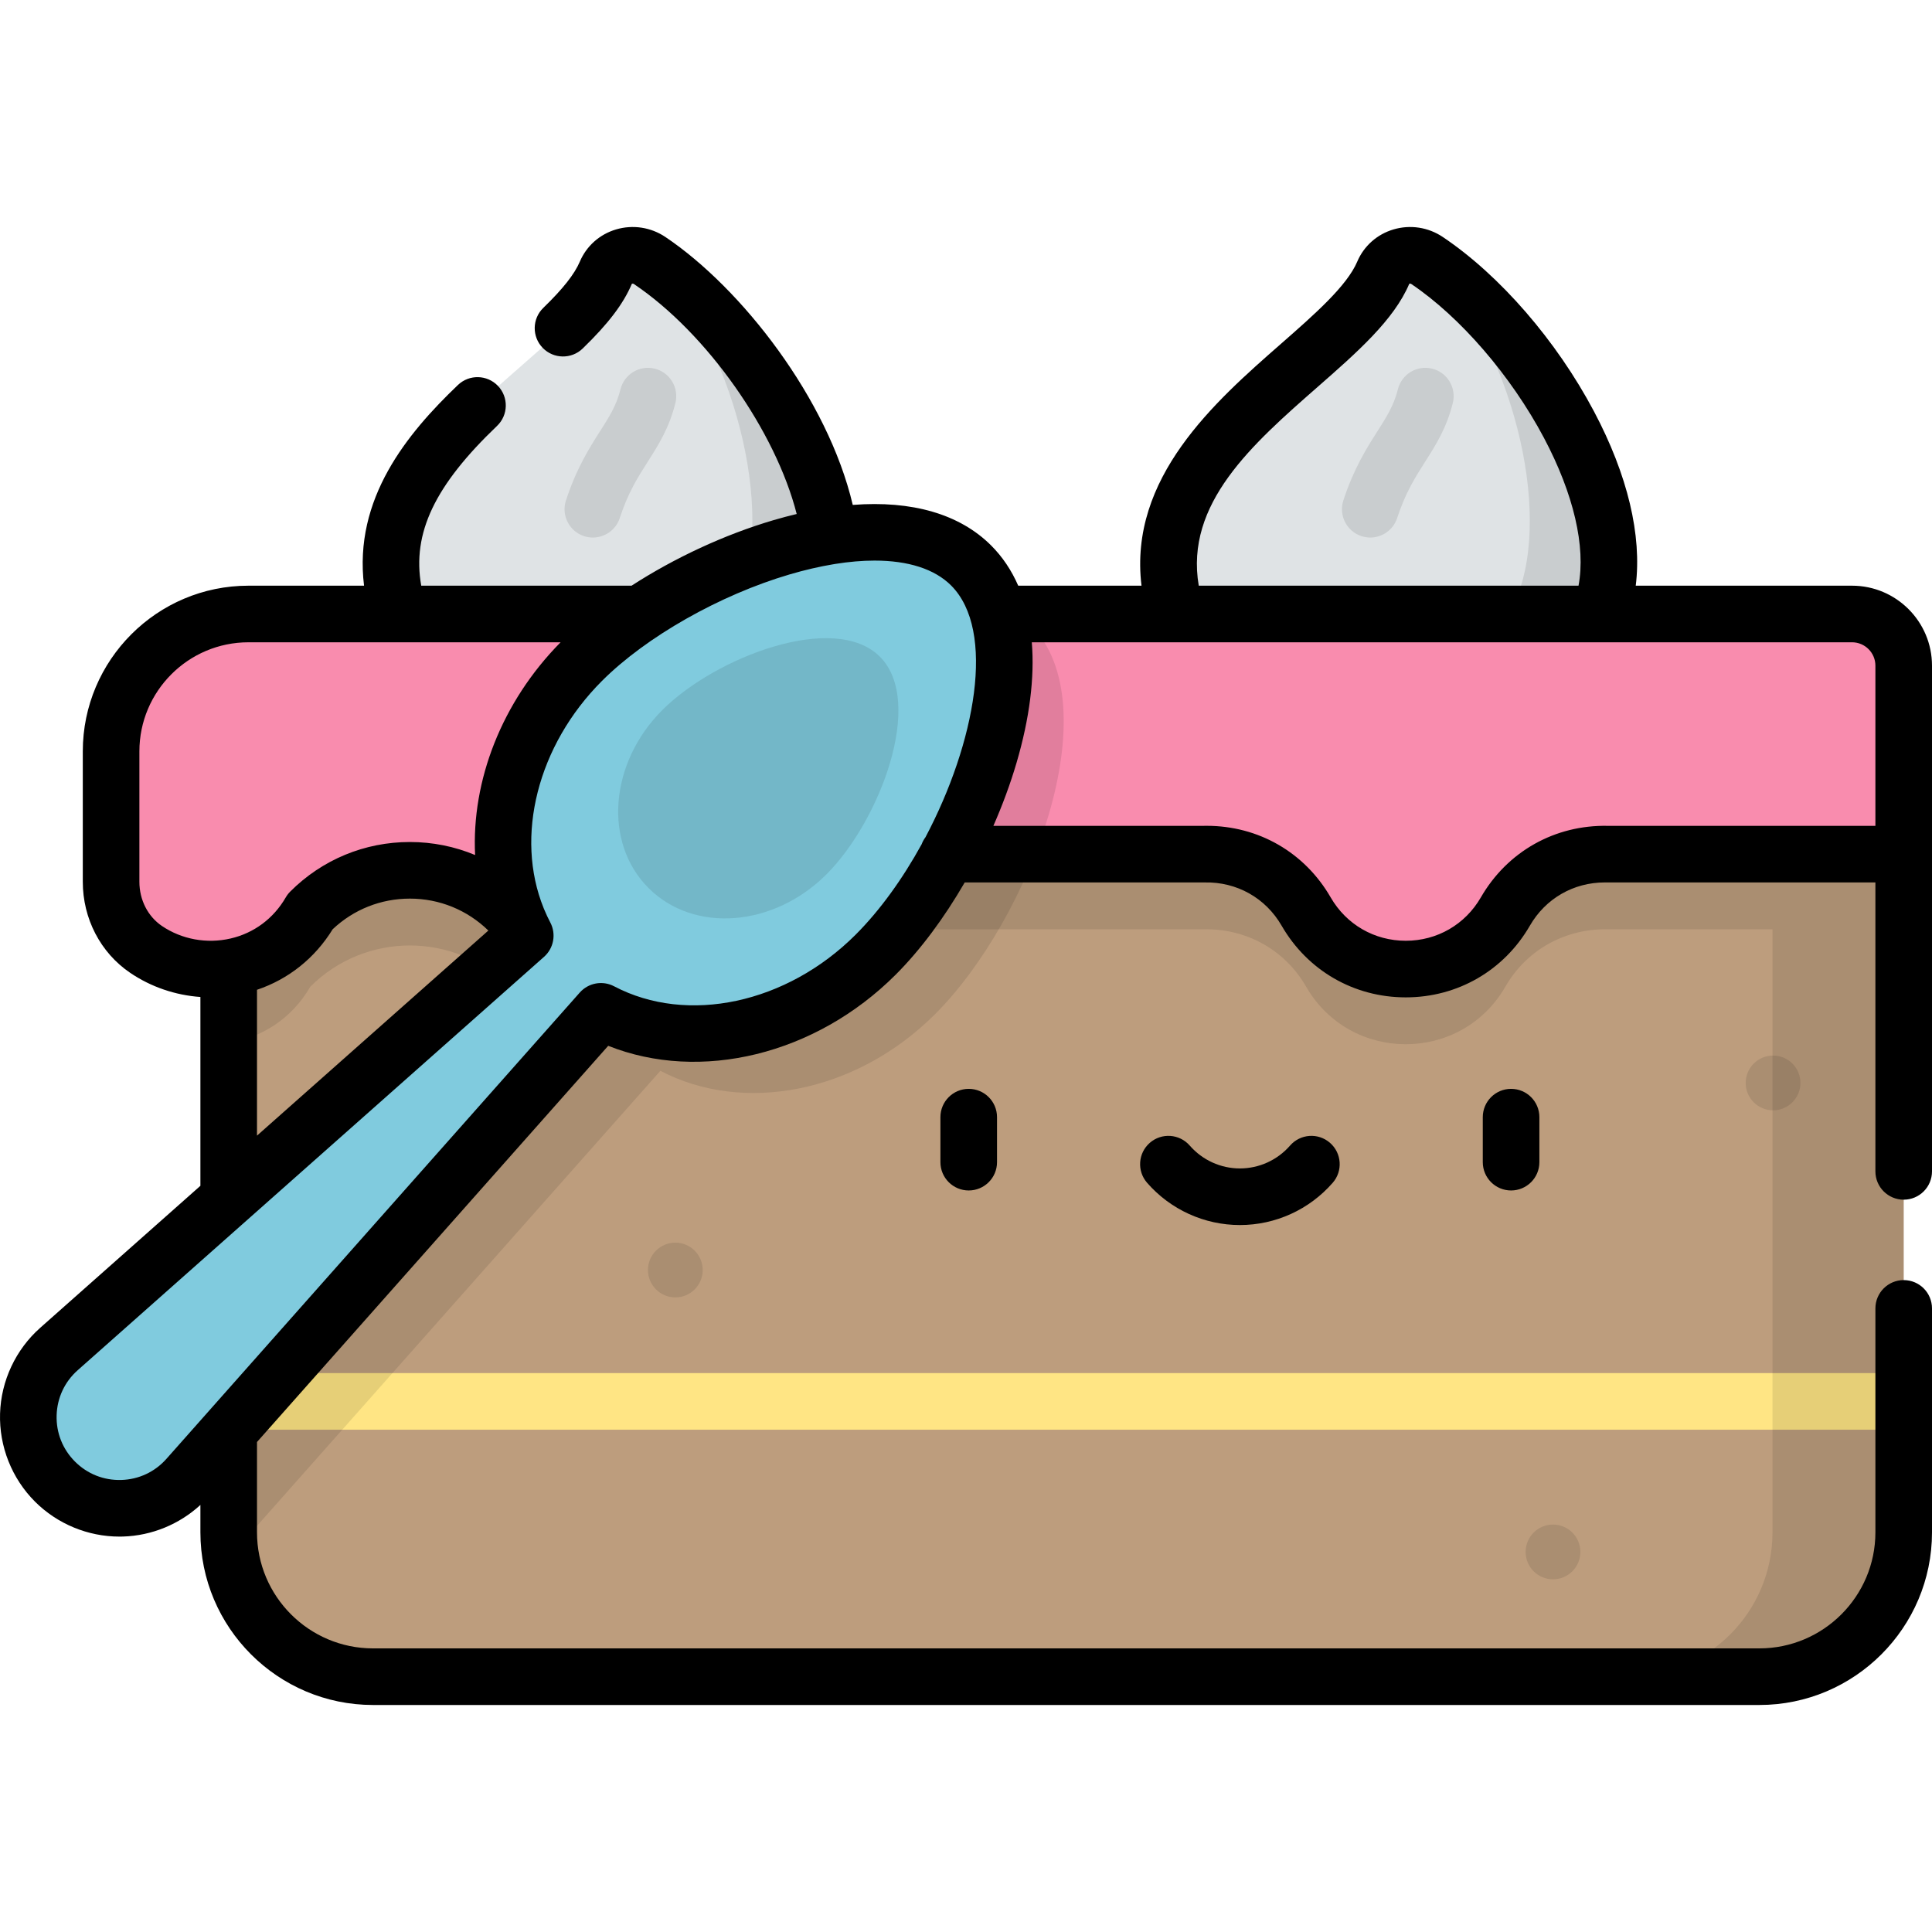
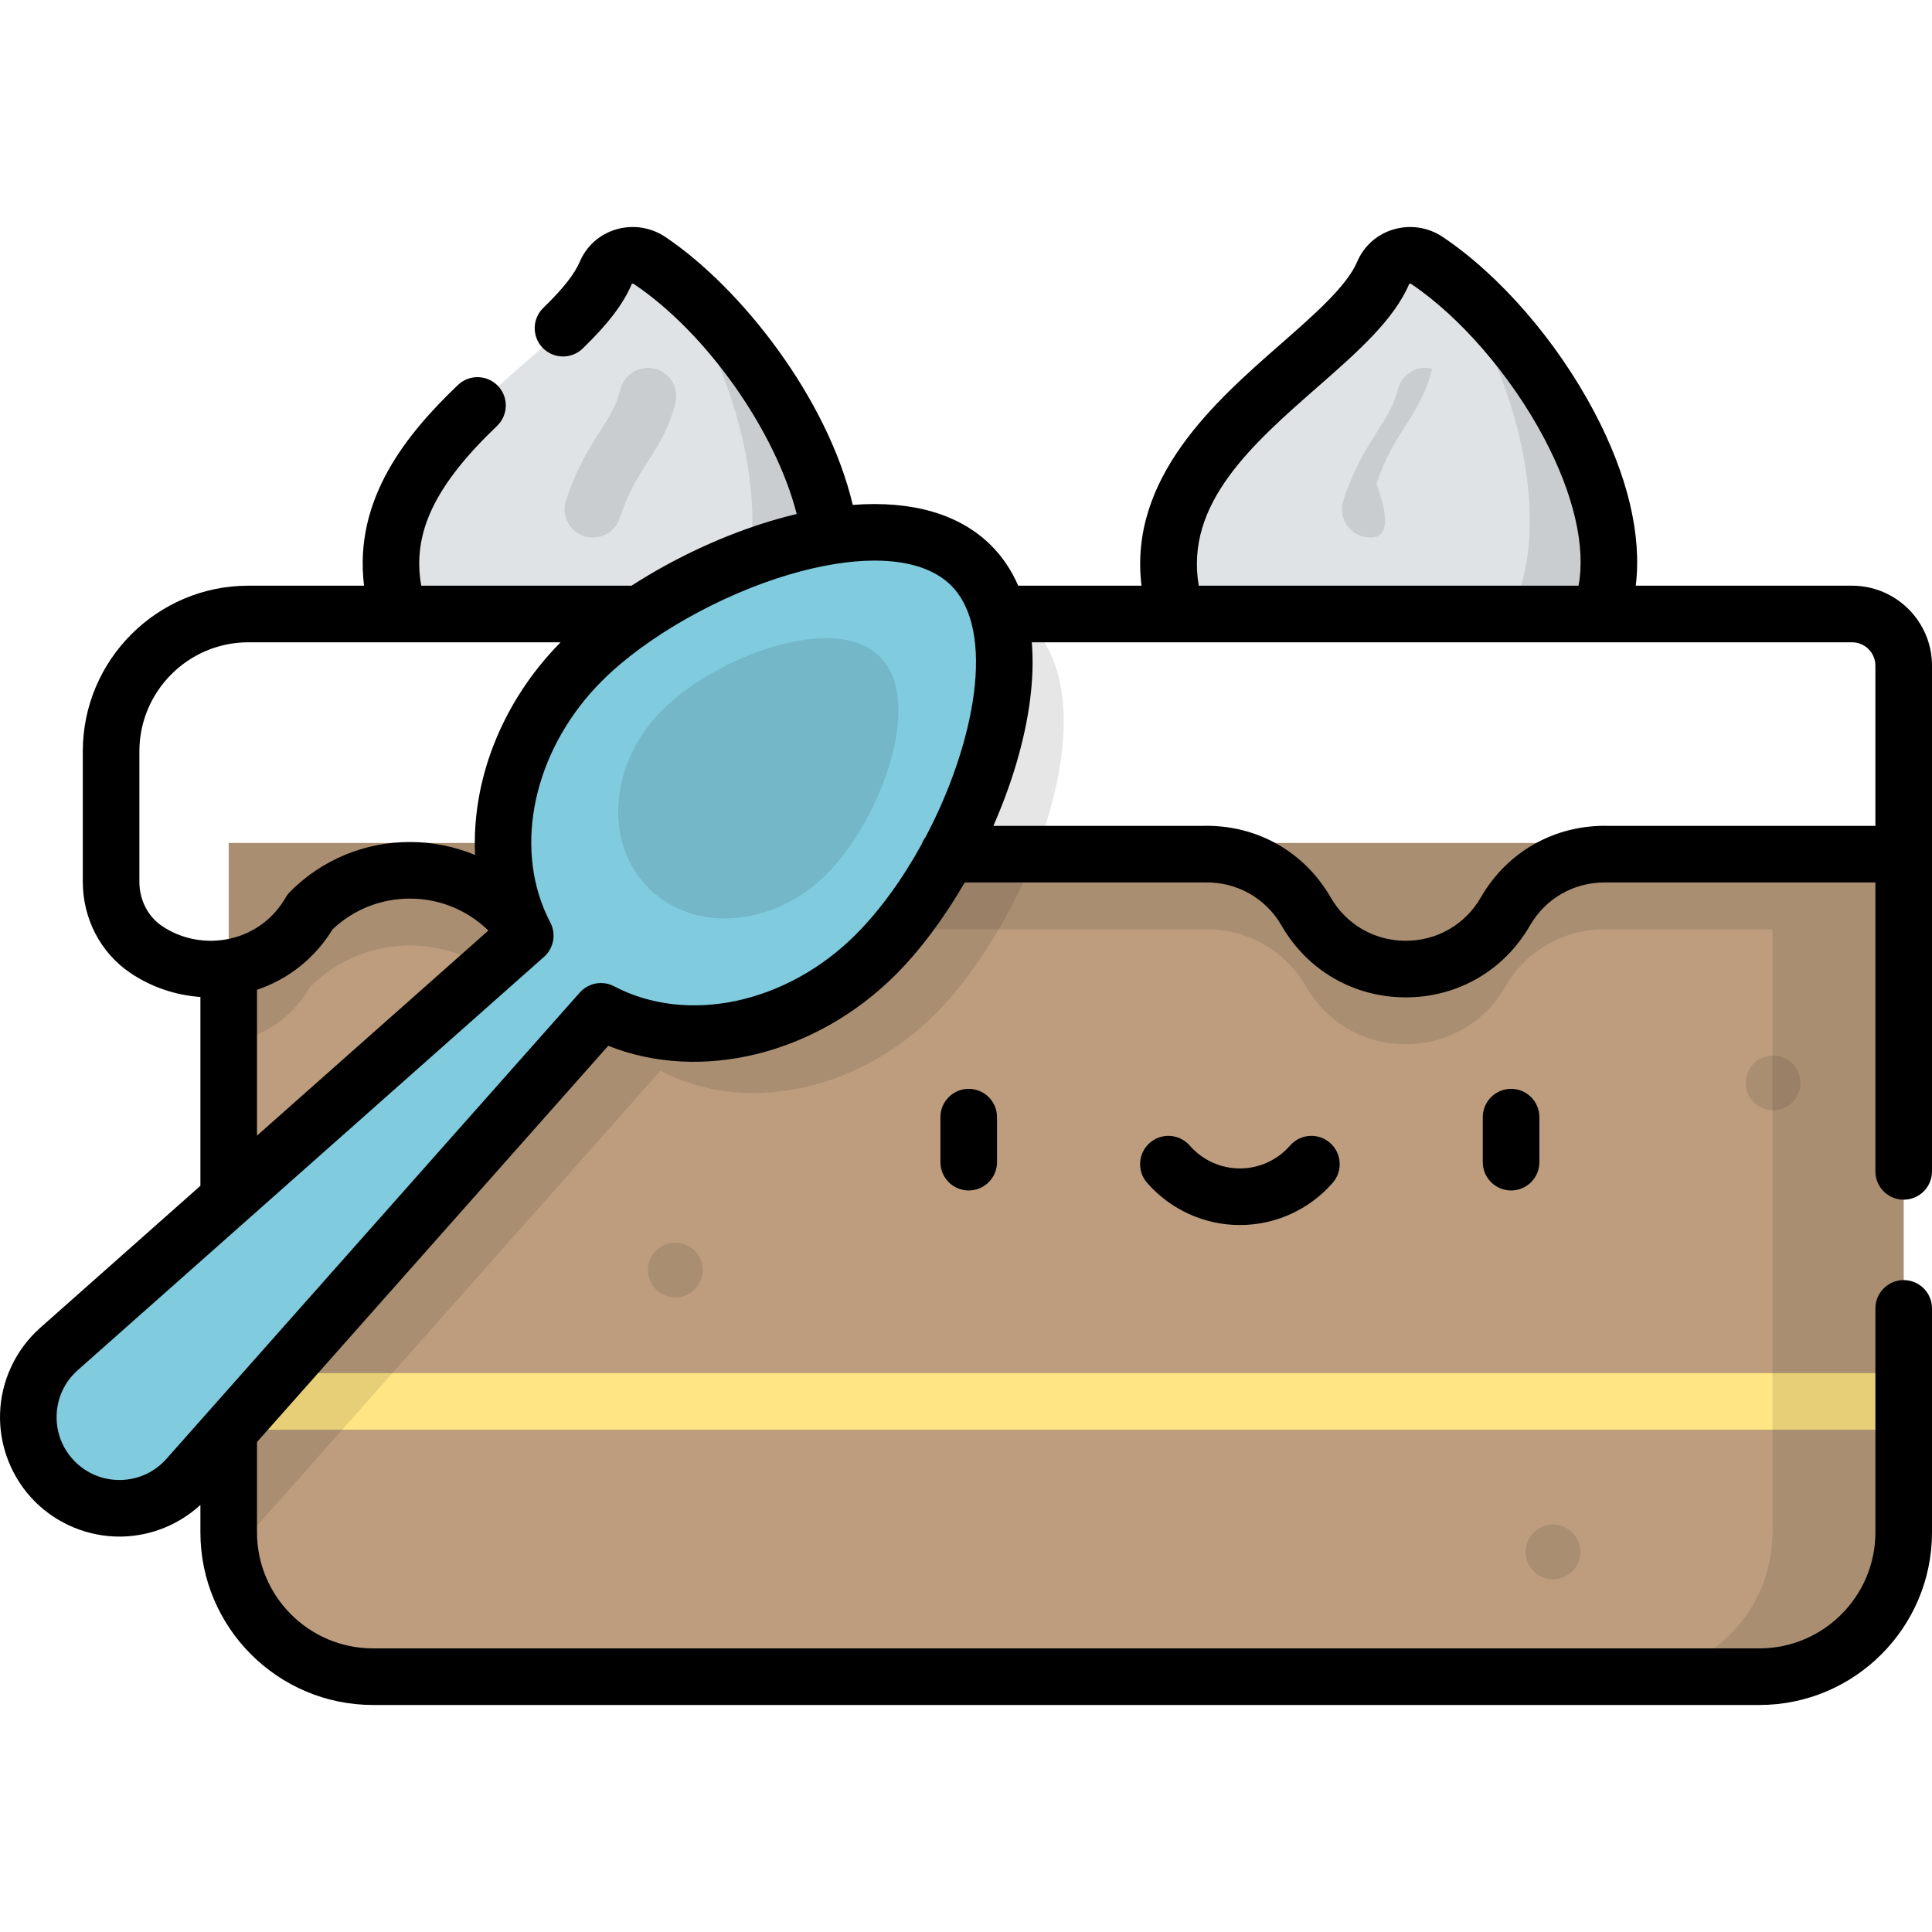
<svg xmlns="http://www.w3.org/2000/svg" id="Capa_1" x="0px" y="0px" viewBox="0 0 512 512" style="enable-background:new 0 0 512 512;" xml:space="preserve">
  <path style="fill:#DFE3E5;" d="M105.78,162.712c-14.059-44.223,44.703-66.711,54.791-90.46c1.905-4.485,7.548-5.937,11.592-3.218 c28.131,18.91,56.871,65.803,45.777,93.678H105.78z" />
  <path style="opacity:0.1;enable-background:new ;" d="M176.18,71.939c21.055,27.076,29.903,70.03,17.611,90.773h24.15 C228.507,136.165,202.94,92.385,176.18,71.939z" />
  <path style="opacity:0.1;enable-background:new ;" d="M157.116,142.454c-0.77,0-1.554-0.12-2.326-0.371 c-3.938-1.284-6.09-5.517-4.806-9.456c2.782-8.534,6.257-13.987,9.05-18.369c2.425-3.804,4.34-6.81,5.398-11.081 c0.996-4.021,5.066-6.473,9.083-5.477c4.021,0.996,6.473,5.063,5.477,9.083c-1.648,6.655-4.525,11.17-7.308,15.536 c-2.579,4.046-5.245,8.231-7.438,14.957C163.213,140.442,160.275,142.454,157.116,142.454z" />
  <path style="fill:#DFE3E5;" d="M311.8,162.712c-14.059-44.223,44.703-66.711,54.791-90.46c1.905-4.485,7.548-5.937,11.592-3.218 c28.131,18.91,56.871,65.803,45.777,93.678H311.8z" />
  <path style="opacity:0.1;enable-background:new ;" d="M382.201,71.939c21.055,27.076,29.903,70.03,17.611,90.773h24.15 C434.527,136.165,408.96,92.385,382.201,71.939z" />
-   <path style="opacity:0.1;enable-background:new ;" d="M363.136,142.454c-0.771,0-1.554-0.12-2.326-0.371 c-3.938-1.284-6.089-5.518-4.806-9.456c2.782-8.534,6.258-13.987,9.05-18.368c2.425-3.805,4.34-6.81,5.398-11.082 c0.995-4.021,5.061-6.477,9.083-5.477c4.022,0.996,6.473,5.063,5.478,9.083c-1.648,6.656-4.526,11.17-7.309,15.537 c-2.578,4.046-5.245,8.23-7.438,14.956C369.233,140.443,366.295,142.454,363.136,142.454z" />
+   <path style="opacity:0.1;enable-background:new ;" d="M363.136,142.454c-0.771,0-1.554-0.12-2.326-0.371 c-3.938-1.284-6.089-5.518-4.806-9.456c2.782-8.534,6.258-13.987,9.05-18.368c2.425-3.805,4.34-6.81,5.398-11.082 c0.995-4.021,5.061-6.477,9.083-5.477c-1.648,6.656-4.526,11.17-7.309,15.537 c-2.578,4.046-5.245,8.23-7.438,14.956C369.233,140.443,366.295,142.454,363.136,142.454z" />
  <path style="fill:#BD9D7D;" d="M466.247,444.34H98.861c-21.127,0-38.253-17.126-38.253-38.253V223.393H504.5v182.693 C504.5,427.213,487.373,444.34,466.247,444.34z" />
  <rect x="60.61" y="363.889" style="fill:#FFE584;" width="443.89" height="15" />
  <g style="opacity:0.1;">
    <circle cx="178.97" cy="336.569" r="7.255" />
    <circle cx="469.88" cy="286.989" r="7.255" />
    <circle cx="411.56" cy="411.279" r="7.255" />
  </g>
  <path style="opacity:0.1;enable-background:new ;" d="M60.608,223.393v52.969c8.576-1.335,16.664-6.289,21.616-14.867l0,0 c14.576-14.576,38.208-14.576,52.784,0l0,0c14.576,14.576,38.208,14.576,52.784,0l0,0c5.998-10.389,16.596-15.451,27.09-15.216 h104.173c10.494-0.236,21.092,4.827,27.09,15.216l0,0c11.73,20.317,41.055,20.317,52.784,0l0,0 c6.004-10.399,16.617-15.461,27.121-15.215h43.682v159.806c0,21.127-17.127,38.253-38.253,38.253h34.766 c21.127,0,38.253-17.126,38.253-38.253V223.393H60.608z" />
-   <path style="fill:#F98CAE;" d="M490.806,162.712H65.846c-20.106,0-36.406,16.3-36.406,36.406v34.56c0,7.12,3.368,13.92,9.26,17.918 c13.882,9.419,34.228,6.079,43.524-10.023l0,0c14.576-14.576,38.208-14.576,52.784,0l0,0c14.576,14.576,38.208,14.576,52.784,0l0,0 c5.998-10.389,16.596-15.452,27.09-15.216h104.173c10.494-0.236,21.092,4.827,27.09,15.216l0,0c11.73,20.317,41.055,20.317,52.784,0 l0,0c6.004-10.399,16.617-15.461,27.121-15.215h78.45v-49.953C504.5,168.843,498.369,162.712,490.806,162.712z" />
  <path style="opacity:0.1;enable-background:new ;" d="M273.116,165.612c-1.084-1.084-2.28-2.03-3.535-2.9h-52.612 c-17.992,6.287-35.684,16.888-46.992,28.196c-21.049,21.05-26.491,51.008-15.022,72.808l-94.347,83.633v58.737 c0,1.761,0.129,3.491,0.36,5.188c1.619-1.103,3.144-2.396,4.507-3.933l109.537-123.569c21.8,11.468,51.759,6.027,72.808-15.022 C272.919,243.652,294.611,187.108,273.116,165.612z" />
  <path style="fill:#80CBDE;" d="M232.063,252.994c25.099-25.099,46.791-81.643,25.296-103.139s-78.039,0.197-103.138,25.296 c-21.049,21.049-26.491,51.008-15.023,72.808L15.629,357.497c-10.407,9.225-10.89,25.312-1.057,35.145 c9.834,9.834,25.92,9.35,35.145-1.057l109.537-123.569C181.055,279.485,211.014,274.044,232.063,252.994z" />
  <path style="opacity:0.1;enable-background:new ;" d="M219.041,231.696c-14.033,14.033-35.152,15.667-47.171,3.648 c-12.018-12.018-10.385-33.137,3.648-47.171c14.033-14.033,45.647-26.162,57.666-14.143 C245.203,186.049,233.074,217.663,219.041,231.696z" />
  <path d="M249.221,296.057v11.93c0,4.142,3.358,7.5,7.5,7.5c4.143,0,7.5-3.358,7.5-7.5v-11.93c0-4.142-3.357-7.5-7.5-7.5 S249.221,291.915,249.221,296.057z M504.5,317.928c4.143,0,7.5-3.358,7.5-7.5V176.406c0-11.686-9.507-21.193-21.193-21.193h-57.319 c1.656-13.302-2.109-29.294-11.078-46.213c-9.939-18.75-24.908-36.017-40.041-46.188c-3.866-2.6-8.643-3.33-13.101-2.006 c-4.336,1.287-7.827,4.391-9.579,8.516c-2.752,6.479-11.309,13.98-20.368,21.923c-17.275,15.146-40.286,35.337-36.811,63.969 h-32.668c-1.777-4.075-4.17-7.651-7.179-10.66c-8.337-8.336-21.007-11.966-36.673-10.748c-6.614-28.128-29.442-57.415-49.642-70.995 c-3.866-2.599-8.64-3.328-13.101-2.006c-4.335,1.287-7.826,4.391-9.579,8.517c-1.419,3.339-4.495,7.235-9.682,12.26 c-2.975,2.882-3.05,7.63-0.168,10.605s7.631,3.051,10.605,0.168c6.766-6.555,10.792-11.851,13.023-17.14 c0.029-0.021,0.282-0.124,0.533,0.045c19.445,13.071,37.604,39.143,43.155,60.952c-2.004,0.478-4.039,1.015-6.111,1.625 c-13.049,3.84-26.264,10.014-37.655,17.376h-55.735c-2.477-13.973,3.636-26.624,20.089-42.343c2.995-2.861,3.103-7.609,0.242-10.604 c-2.862-2.995-7.609-3.103-10.604-0.242c-13.431,12.832-27.715,30.12-24.882,53.189H65.846c-24.21,0-43.906,19.696-43.906,43.906 v34.56c0,9.773,4.691,18.792,12.548,24.124c5.541,3.76,11.989,5.938,18.62,6.409v50.04l-42.454,37.633 c-6.501,5.763-10.379,14.048-10.64,22.731c-0.261,8.684,3.112,17.187,9.255,23.329c5.922,5.922,14.035,9.27,22.391,9.27 c0.313,0,0.626-0.005,0.939-0.014c7.623-0.229,14.937-3.247,20.509-8.378v7.264c0,25.229,20.525,45.753,45.753,45.753h367.386 c25.228,0,45.753-20.524,45.753-45.753v-59.348c0-4.142-3.357-7.5-7.5-7.5s-7.5,3.358-7.5,7.5v59.348 c0,16.957-13.796,30.753-30.753,30.753H98.861c-16.957,0-30.753-13.796-30.753-30.753v-23.941l93.073-104.997 c24.413,9.725,54.916,2.416,76.185-18.852c6.587-6.586,12.863-15.06,18.293-24.439h63.397c0.056,0,0.112,0,0.169-0.002 c8.531-0.188,16.17,4.096,20.426,11.468c6.864,11.89,19.159,18.988,32.888,18.988c13.728,0,26.023-7.098,32.888-18.988 c4.165-7.215,11.564-11.473,19.877-11.473c0.19,0,0.382,0.003,0.572,0.007c0.059,0.001,0.117,0.002,0.176,0.002H497v76.57 C497,314.571,500.357,317.928,504.5,317.928z M42.911,245.39c-3.739-2.537-5.971-6.916-5.971-11.712v-34.56 c0-15.938,12.967-28.906,28.906-28.906h39.908c0.008,0,0.016,0.002,0.024,0.002s0.017-0.002,0.025-0.002h42.762 c-15.653,15.846-23.624,36.718-22.656,56.377c-5.406-2.26-11.258-3.448-17.294-3.448c-11.973,0-23.229,4.663-31.695,13.129 c-0.463,0.463-0.864,0.986-1.192,1.553c-3.233,5.601-8.435,9.47-14.646,10.895C54.784,250.163,48.159,248.951,42.911,245.39z M129.42,246.605l-61.312,54.35v-38.652c8.35-2.809,15.353-8.393,20.052-16.041c5.555-5.244,12.785-8.121,20.456-8.121 C116.45,238.141,123.819,241.147,129.42,246.605z M245.264,221.87c-0.426,0.568-0.771,1.197-1.023,1.873 c-4.994,9.083-10.978,17.445-17.481,23.948c-18.274,18.274-44.597,23.903-64.014,13.688c-3.056-1.608-6.814-0.921-9.104,1.663 L44.106,386.61c-3.076,3.47-7.323,5.457-11.958,5.597c-4.64,0.137-8.993-1.59-12.272-4.869s-5.008-7.637-4.868-12.272 c0.139-4.635,2.127-8.882,5.597-11.957l123.569-109.537c2.583-2.29,3.27-6.048,1.663-9.104c-0.61-1.16-1.16-2.346-1.658-3.553 c-0.033-0.088-0.072-0.173-0.108-0.26c-7.673-18.944-1.649-43.098,15.454-60.201c11.702-11.702,31.224-22.782,49.735-28.229 c4.044-1.19,7.914-2.082,11.584-2.692c0.015-0.002,0.03-0.001,0.046-0.003c0.134-0.018,0.262-0.048,0.393-0.072 c3.723-0.598,7.233-0.897,10.49-0.897c8.889,0,15.904,2.216,20.285,6.598C264.028,167.132,258.469,196.908,245.264,221.87z M349.209,102.523c10.385-9.105,20.193-17.705,24.259-27.31c0.028-0.022,0.279-0.125,0.532,0.046 c12.98,8.726,26.452,24.346,35.155,40.765c7.911,14.924,11.114,28.852,9.171,39.188H317.683 C313.969,133.437,331.855,117.738,349.209,102.523z M426.134,218.859c-14.052-0.304-26.668,6.788-33.697,18.965 c-4.153,7.193-11.592,11.488-19.897,11.488c-8.306,0-15.744-4.295-19.897-11.488c-6.888-11.93-19.117-18.974-32.848-18.974 c-0.271,0-0.544,0.003-0.815,0.008h-55.723c2.404-5.484,4.482-11.089,6.123-16.667c3.49-11.859,4.826-22.647,4.056-31.979h38.339 c0.008,0,0.016,0.002,0.025,0.002c0.008,0,0.017-0.002,0.025-0.002h112.281c0.005,0,0.01,0,0.015,0h66.686 c3.415,0,6.193,2.778,6.193,6.193v42.453h-70.866V218.859z M392.953,296.057v11.93c0,4.142,3.357,7.5,7.5,7.5s7.5-3.358,7.5-7.5 v-11.93c0-4.142-3.357-7.5-7.5-7.5S392.953,291.915,392.953,296.057z M341.88,303.588c-3.357,3.851-8.201,6.06-13.293,6.06 s-9.936-2.208-13.293-6.06c-2.723-3.123-7.46-3.448-10.582-0.726c-3.123,2.722-3.447,7.459-0.727,10.582 c6.206,7.121,15.173,11.204,24.602,11.204s18.396-4.083,24.602-11.204c2.721-3.123,2.397-7.86-0.727-10.582 C349.339,300.139,344.602,300.465,341.88,303.588z" />
  <g> </g>
  <g> </g>
  <g> </g>
  <g> </g>
  <g> </g>
  <g> </g>
  <g> </g>
  <g> </g>
  <g> </g>
  <g> </g>
  <g> </g>
  <g> </g>
  <g> </g>
  <g> </g>
  <g> </g>
</svg>